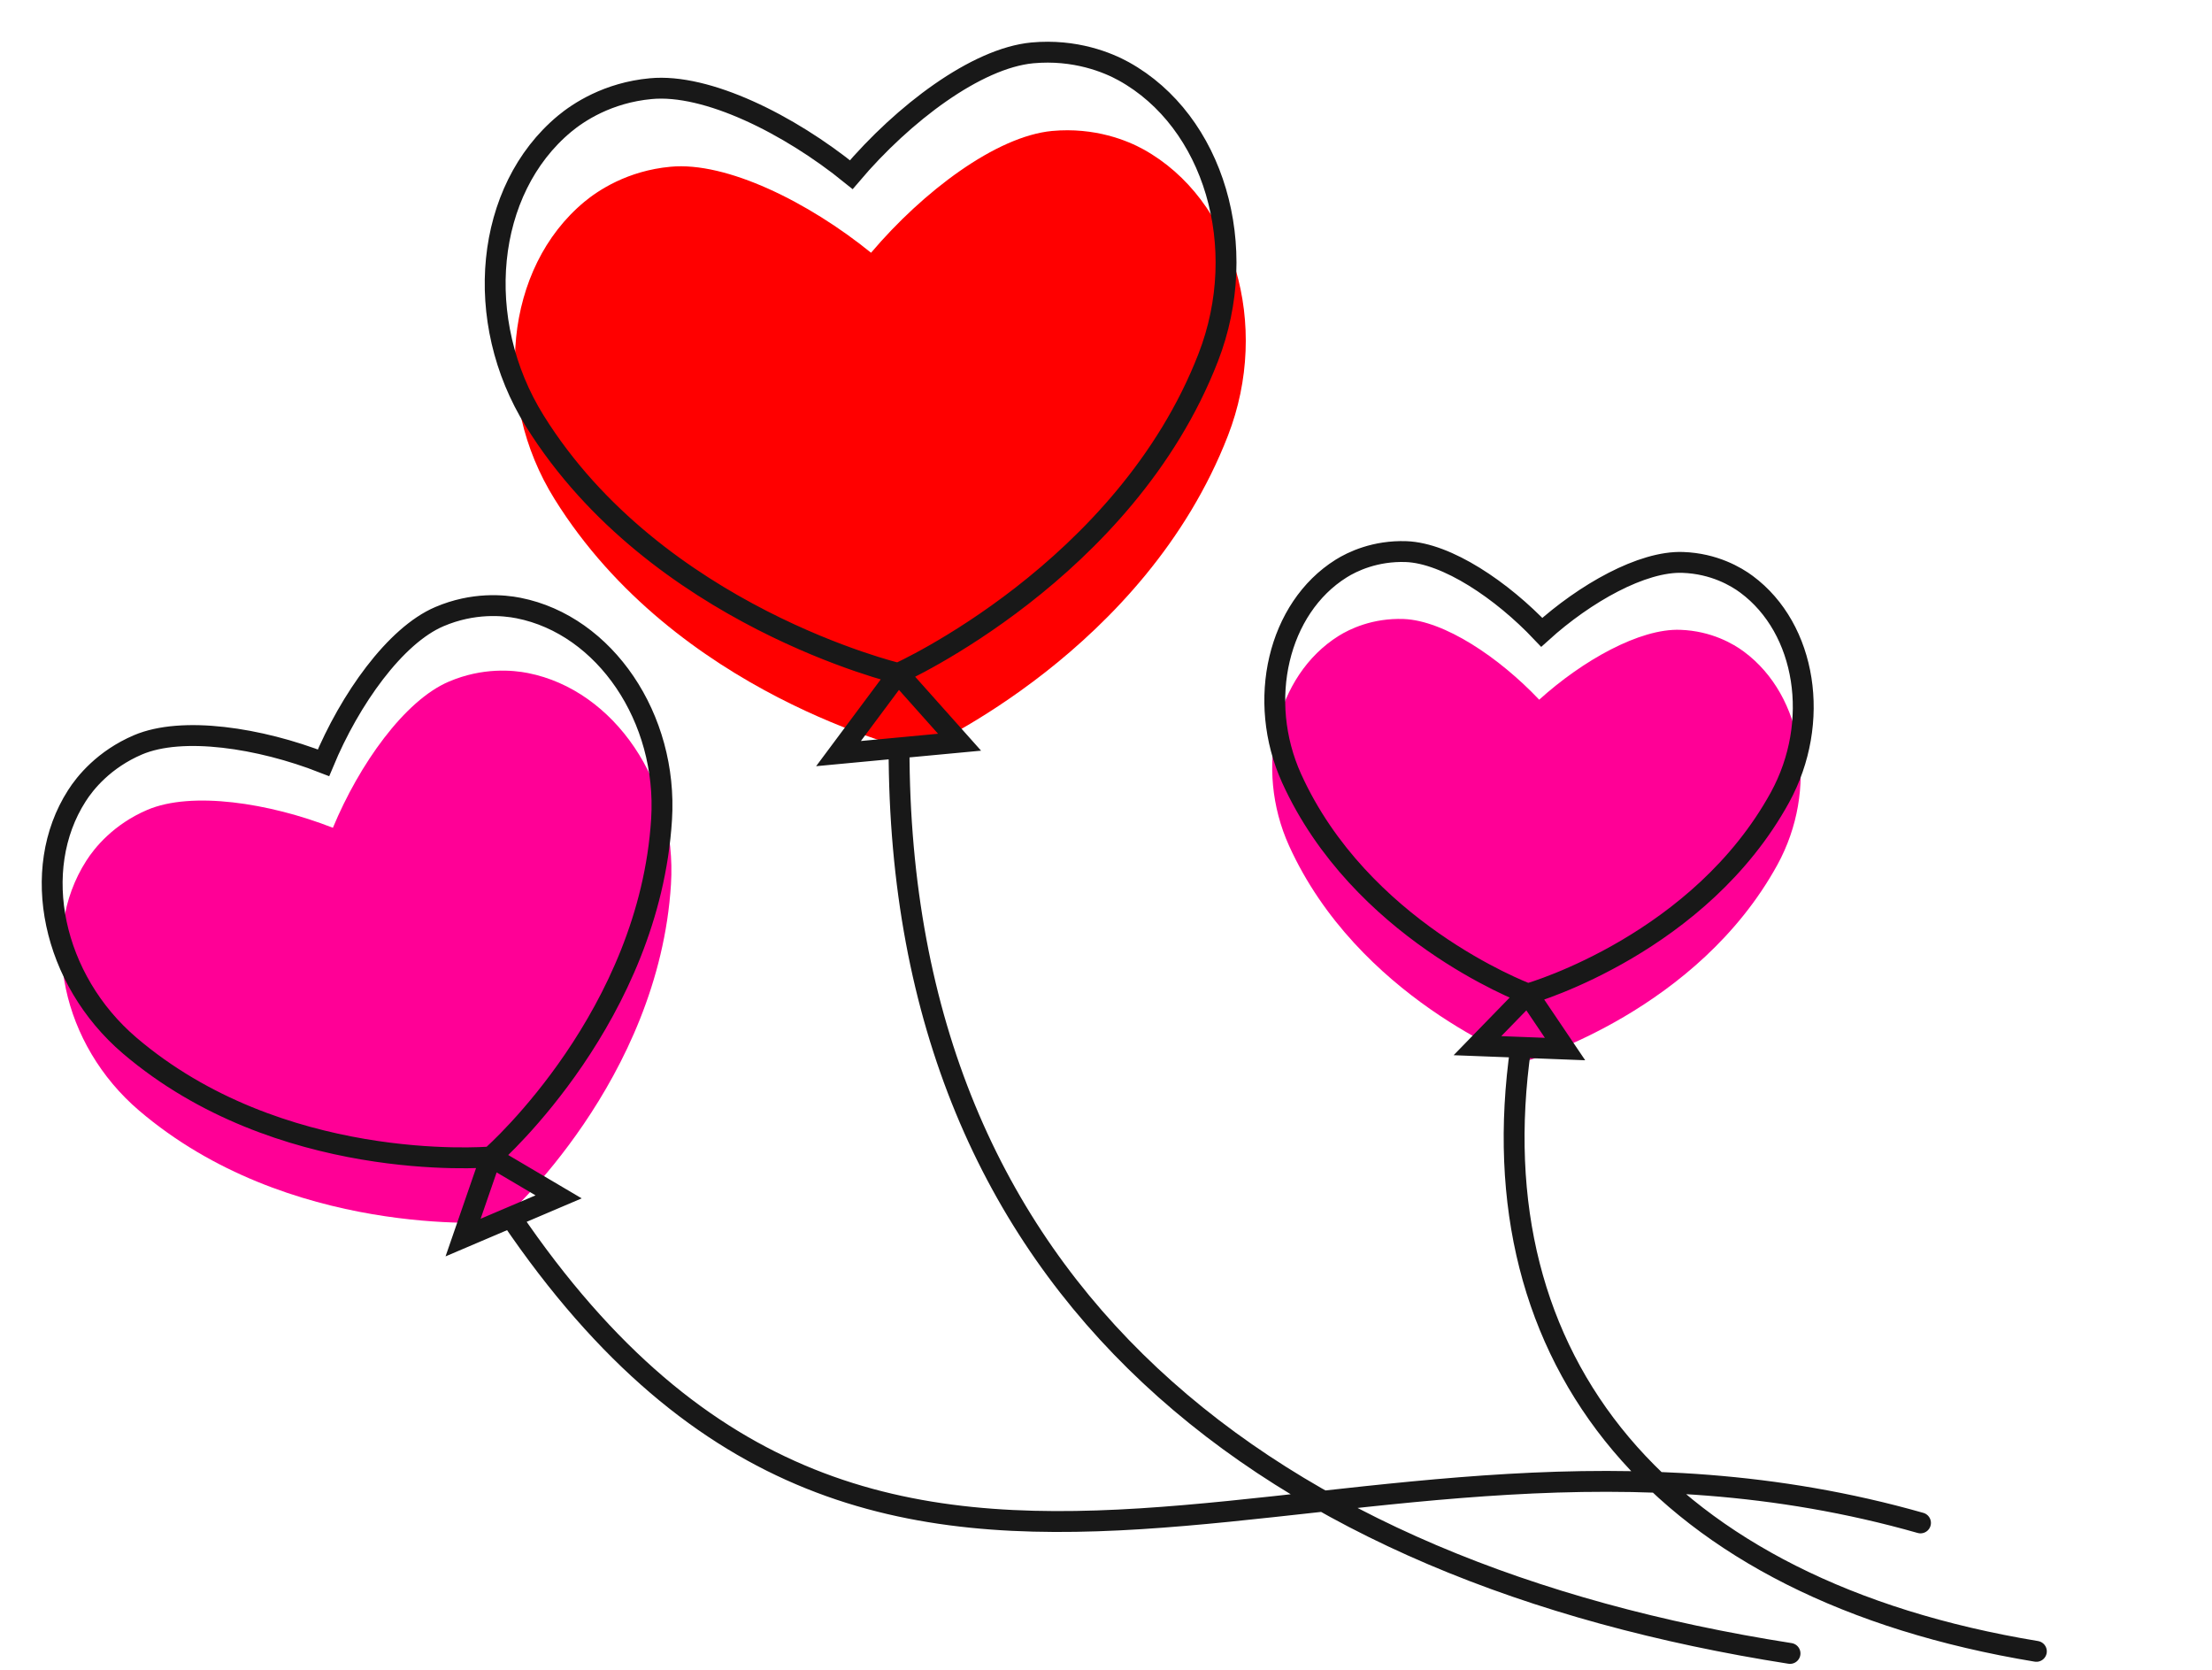
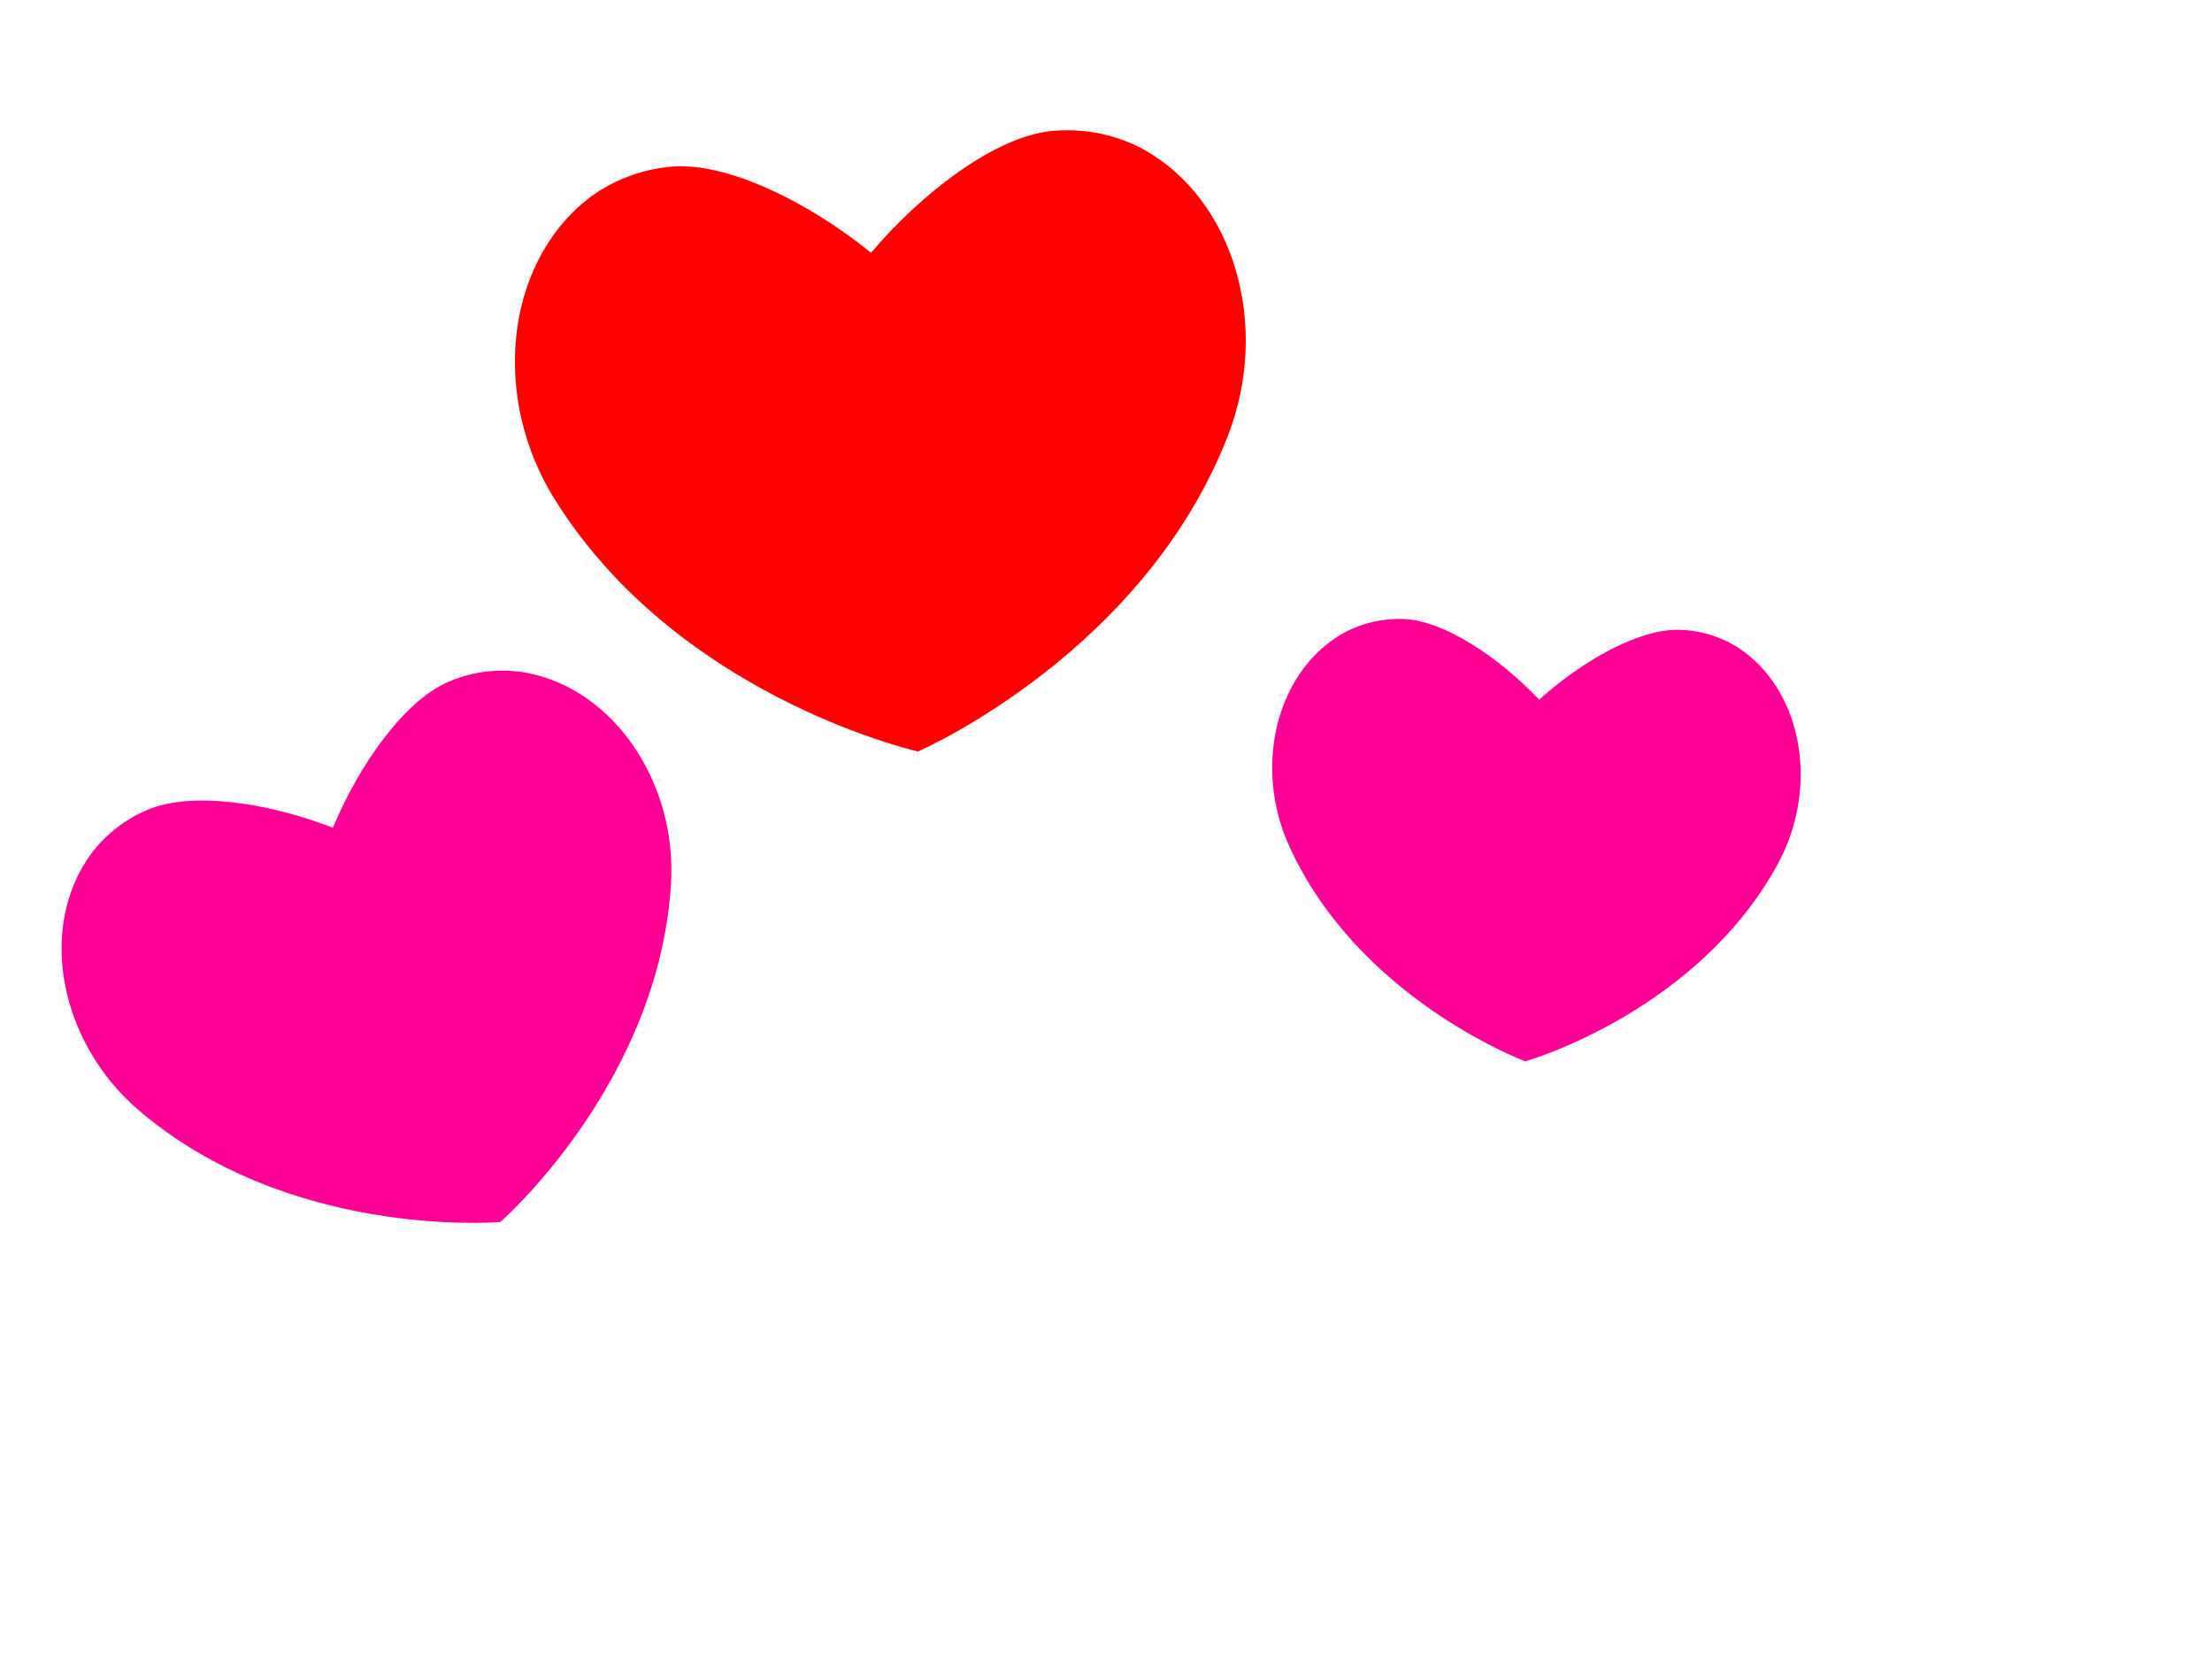
<svg xmlns="http://www.w3.org/2000/svg" width="212" height="160" viewBox="0 0 212 160" fill="none">
  <path d="M146.181 101.691C145.529 101.442 130.108 95.498 123.546 81.043C120.161 73.562 122.255 64.716 128.291 60.935C129.344 60.275 131.543 59.207 134.527 59.312C138.424 59.462 143.682 62.993 147.518 67.045C151.653 63.305 157.148 60.199 161.045 60.349C164.029 60.454 166.149 61.702 167.144 62.444C172.885 66.703 174.287 75.669 170.348 82.862C162.704 96.775 146.841 101.516 146.181 101.691Z" fill="#FF0096" />
  <path d="M47.954 117.084C47.145 117.158 27.611 118.592 13.329 106.413C5.936 100.104 3.699 89.6 8.269 82.48C9.053 81.243 10.872 78.988 14.124 77.599C18.366 75.792 25.785 76.922 31.905 79.318C34.433 73.231 38.771 67.121 43.014 65.314C46.265 63.925 49.17 64.207 50.6 64.491C58.897 66.133 64.914 75.042 64.307 84.733C63.143 103.472 48.575 116.55 47.954 117.084Z" fill="#FF0096" />
  <path d="M87.98 72.008C87.045 71.785 64.775 66.485 53.151 47.823C47.138 38.18 48.385 25.665 56.001 19.341C57.315 18.249 60.143 16.357 64.263 15.978C69.63 15.466 77.491 19.363 83.482 24.218C88.47 18.338 95.463 13.061 100.83 12.548C104.949 12.17 108.089 13.484 109.581 14.308C118.244 19.096 121.807 31.143 117.687 41.744C109.737 62.231 88.849 71.629 87.98 72.008Z" fill="#FF0000" />
-   <path d="M146.427 95.234C145.775 94.985 130.354 89.04 123.792 74.585C120.407 67.105 122.502 58.259 128.537 54.478C129.59 53.818 131.789 52.75 134.773 52.855C138.67 53.005 143.928 56.535 147.764 60.588C151.899 56.847 157.394 53.742 161.291 53.891C164.275 53.997 166.395 55.245 167.39 55.987C173.131 60.245 174.533 69.212 170.594 76.405C162.95 90.318 147.087 95.058 146.427 95.234ZM146.427 95.234L141.6 100.196L145.751 100.355M146.427 95.234L149.994 100.517L145.751 100.355M195.168 158.231C159.193 152.294 141.435 130.464 145.751 100.355M47.053 110.855L44.383 118.582L48.96 116.632M47.053 110.855L53.537 114.682L48.96 116.632M47.053 110.855C46.244 110.929 26.71 112.363 12.427 100.184C5.035 93.876 2.798 83.371 7.367 76.251C8.151 75.014 9.971 72.759 13.222 71.37C17.465 69.563 24.884 70.693 31.004 73.089C33.532 67.002 37.87 60.892 42.112 59.085C45.364 57.696 48.268 57.978 49.699 58.262C57.995 59.904 64.012 68.813 63.406 78.504C62.241 97.243 47.673 110.321 47.053 110.855ZM184.062 145.924C128.27 130.052 85.513 170.501 48.96 116.632M86.087 64.526C86.087 64.526 62.883 59.003 51.258 40.342C45.245 30.699 46.492 18.184 54.108 11.859C55.422 10.768 58.251 8.875 62.37 8.496C67.737 7.984 75.599 11.881 81.589 16.736C86.577 10.857 93.57 5.579 98.937 5.067C103.057 4.688 106.197 6.002 107.689 6.826C116.351 11.614 119.915 23.662 115.795 34.262C107.845 54.75 86.087 64.526 86.087 64.526ZM86.087 64.526L80.363 72.209L86.165 71.663M86.087 64.526L91.966 71.118L86.165 71.663M86.165 71.663C86.165 124.149 121.91 150.653 171.557 158.429" stroke="#181818" stroke-width="2" stroke-miterlimit="10" stroke-linecap="round" />
</svg>